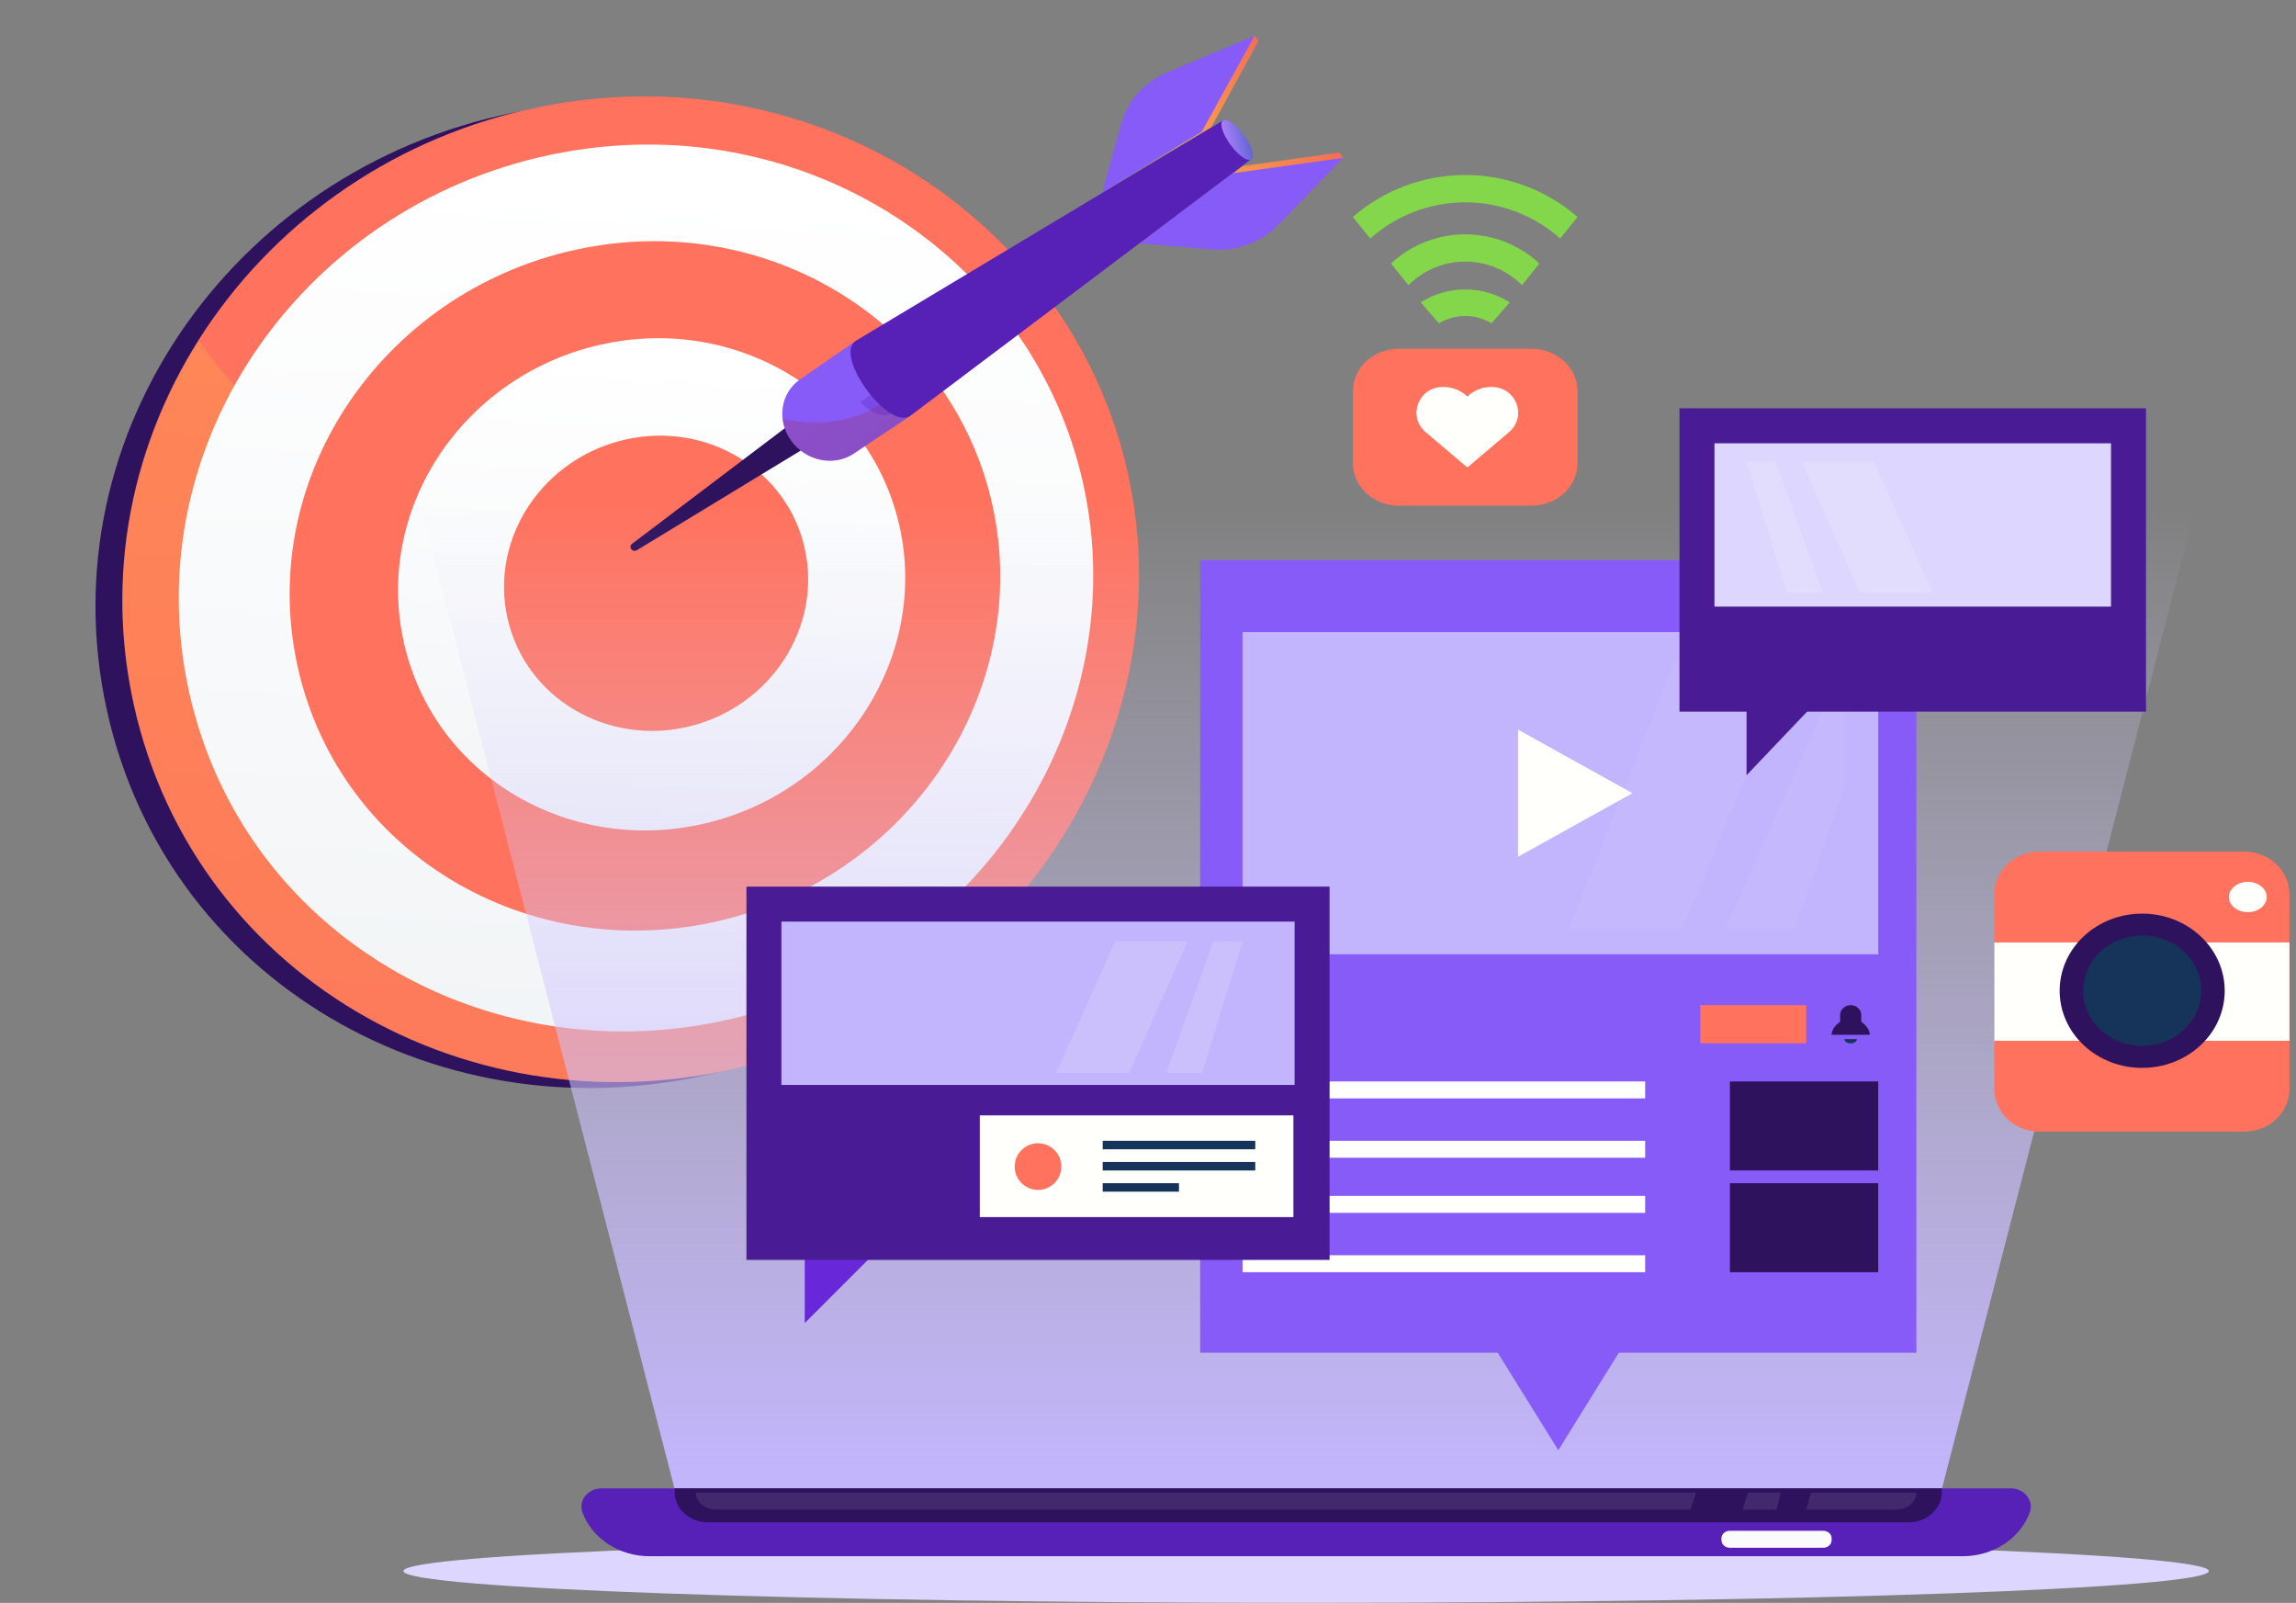
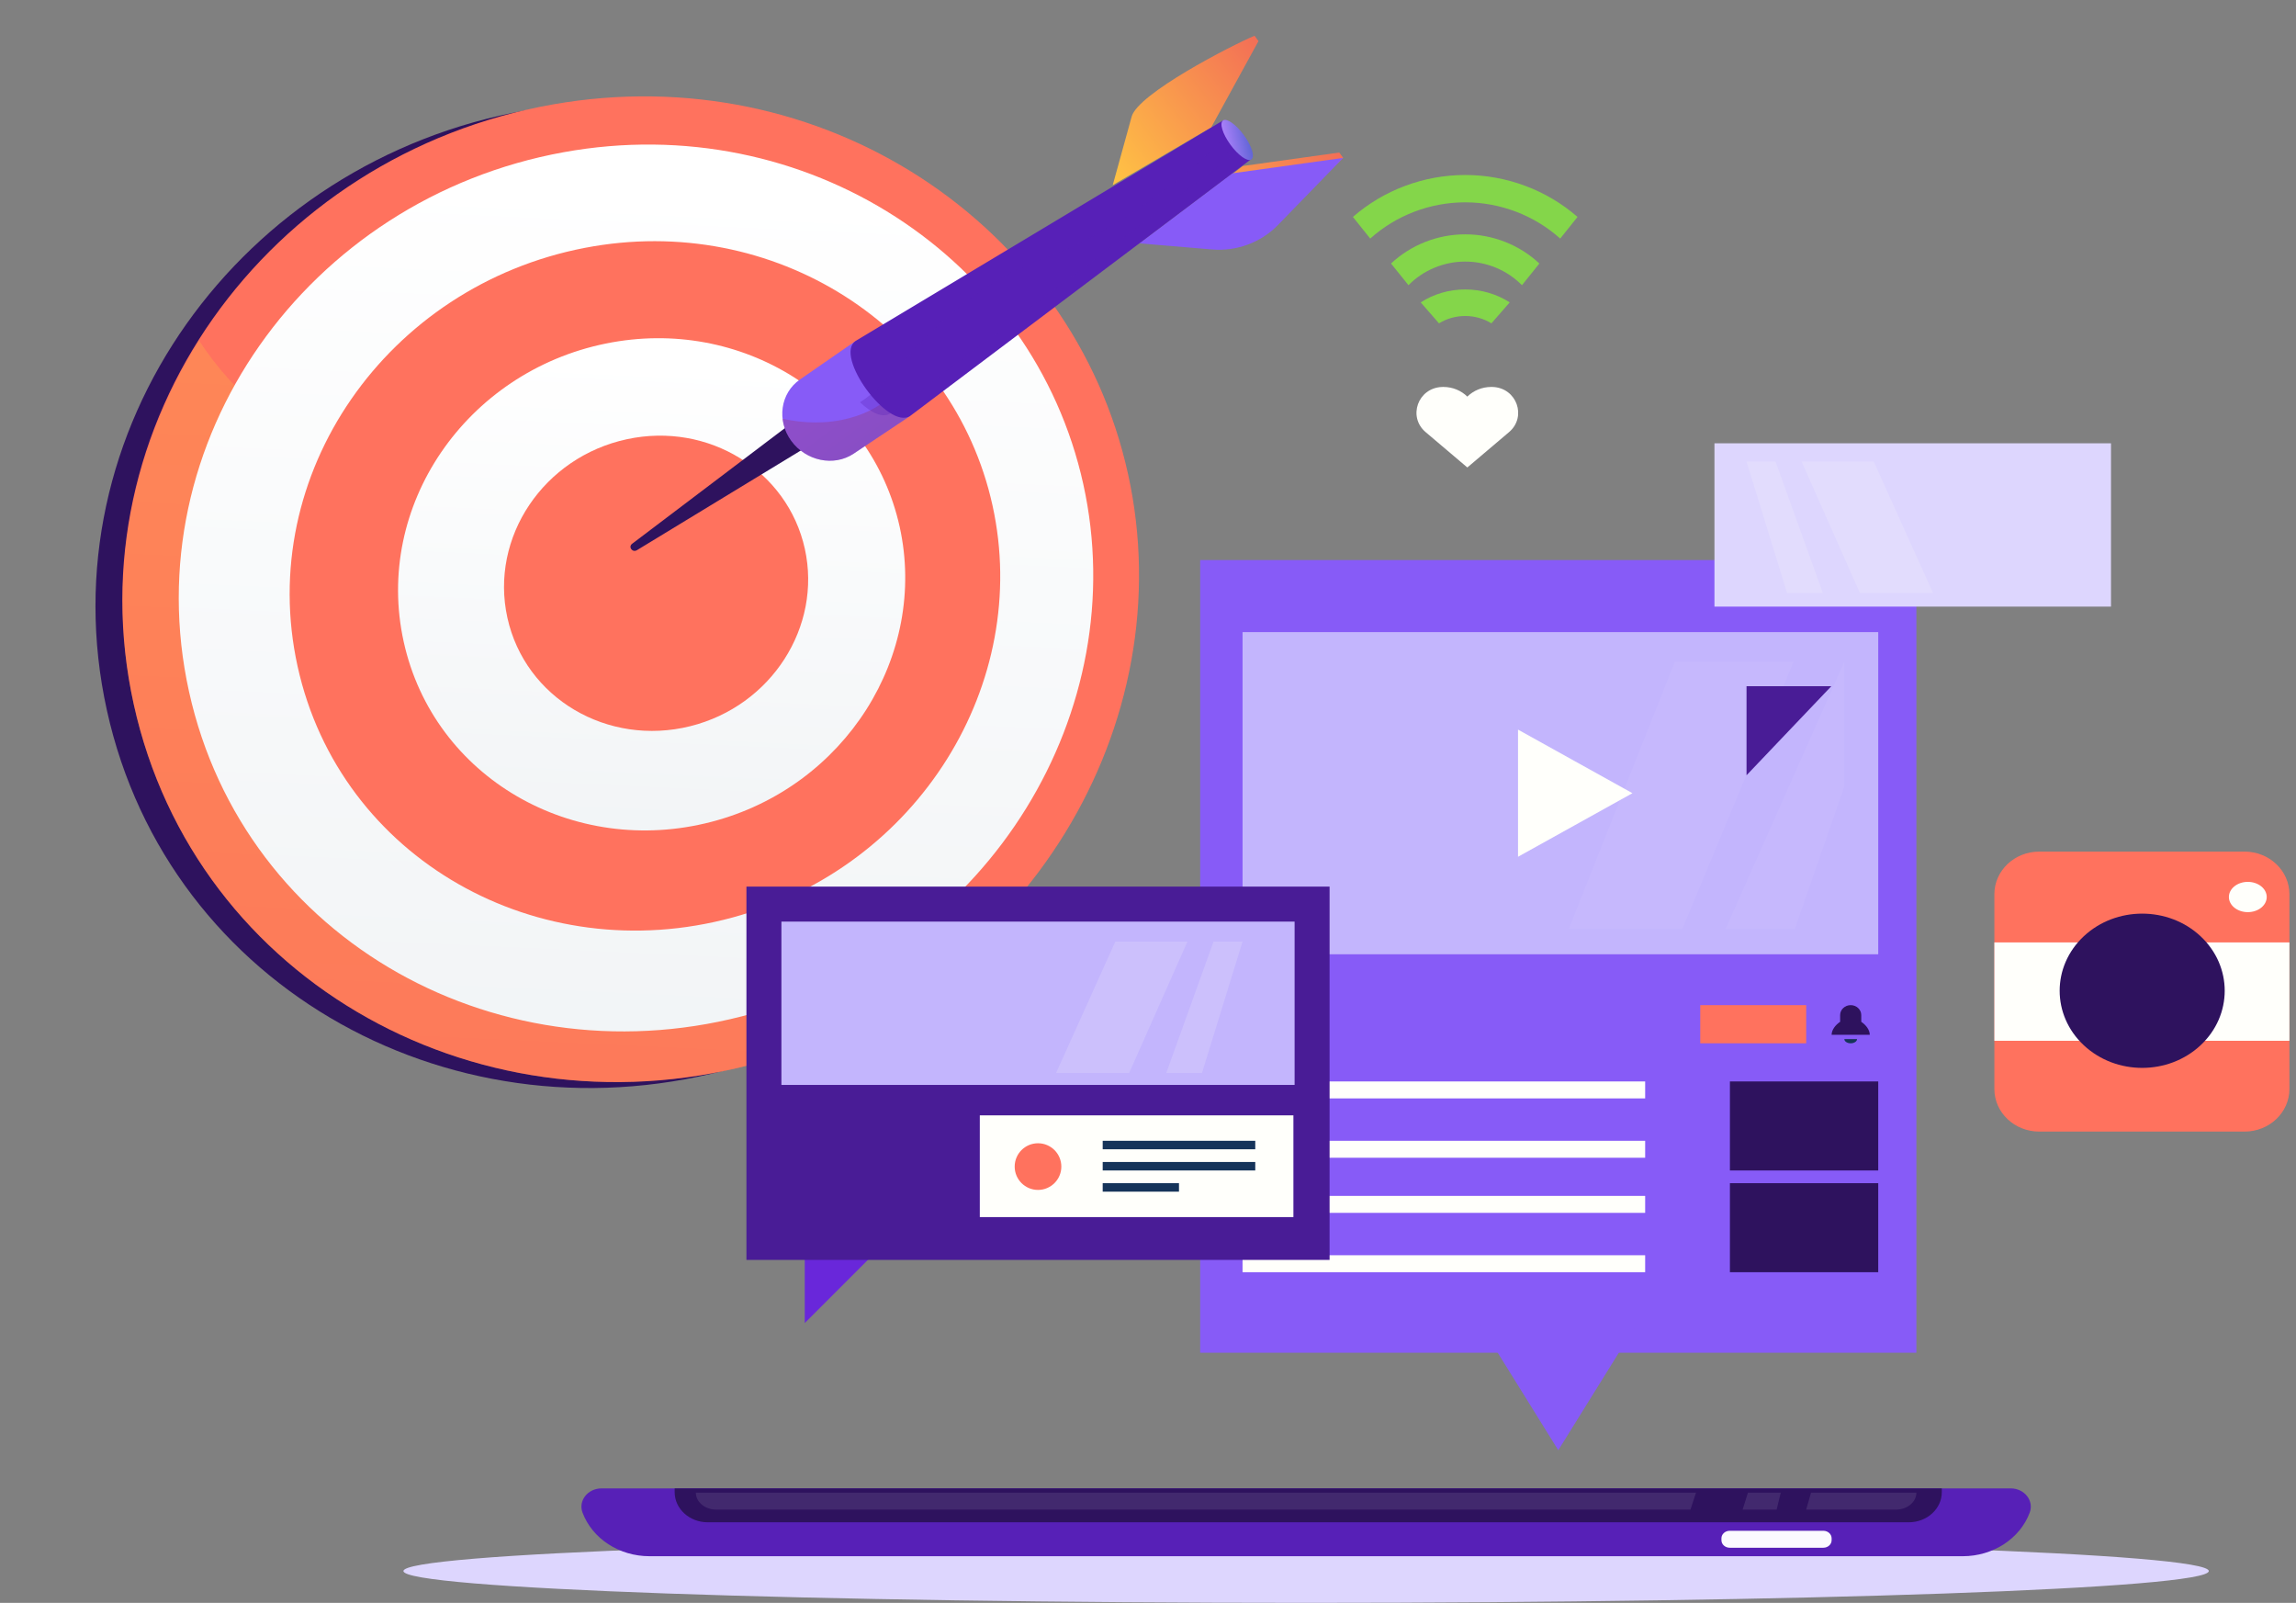
<svg xmlns="http://www.w3.org/2000/svg" width="245" height="171" viewBox="0 0 245 171" fill="none">
  <rect x="0" y="0" width="245" height="171" fill="#808080" stroke="none" />
  <path d="M117.5 51.181C123.393 77.874 106.674 105.727 78.677 113.822C48.902 122.43 17.997 105.627 11.408 75.782C4.819 45.937 25.655 17.136 56.146 11.77C84.816 6.724 111.607 24.489 117.5 51.181Z" fill="#2E125E" />
  <path d="M120.366 50.548C126.259 77.241 109.539 105.095 81.543 113.189C51.768 121.797 20.863 104.994 14.274 75.149C7.684 45.304 28.52 16.503 59.012 11.137C87.681 6.092 114.472 23.856 120.366 50.548Z" fill="#FF725E" />
  <g opacity="0.3">
    <path d="M87.757 93.869C75.096 85.241 81.703 69.126 67.96 57.929C55.208 47.539 42.156 55.095 28.413 44.209C25.483 41.888 23.129 39.206 21.237 36.332C14.121 47.619 11.229 61.36 14.274 75.149C20.863 104.994 51.768 121.798 81.543 113.189C91.851 110.209 100.608 104.573 107.26 97.373C98.296 98.562 92.113 96.836 87.757 93.869Z" fill="url(#paint0_linear_163_773)" />
  </g>
  <path d="M115.596 51.654C120.928 75.805 105.719 100.917 80.416 108.086C53.672 115.664 26.066 100.485 20.17 73.782C14.274 47.079 32.815 21.199 60.138 16.24C85.987 11.547 110.264 27.503 115.596 51.654Z" fill="url(#paint1_linear_163_773)" />
  <path d="M105.904 53.902C110.095 72.888 98.009 92.487 78.163 97.881C57.443 103.513 36.289 91.623 31.757 71.095C27.225 50.567 41.323 30.503 62.391 26.445C82.57 22.558 101.712 34.916 105.904 53.902Z" fill="#FF725E" />
  <path d="M96.001 56.198C99.027 69.906 90.206 83.954 75.91 87.676C61.167 91.514 46.279 82.964 43.079 68.47C39.878 53.975 49.725 39.69 64.644 36.65C79.111 33.702 92.974 42.49 96.001 56.198Z" fill="url(#paint2_linear_163_773)" />
  <path d="M85.881 58.545C87.716 66.86 82.308 75.318 73.657 77.471C64.845 79.664 56.041 74.502 54.143 65.904C52.245 57.306 58.023 48.763 66.898 46.855C75.61 44.982 84.045 50.23 85.881 58.545Z" fill="#FF725E" />
  <path d="M129.232 13.613C129.276 13.555 118.737 19.753 118.737 19.753L120.757 12.438C121.436 9.98 131.369 4.861 133.872 3.813L134.288 4.387L129.232 13.613Z" fill="url(#paint3_linear_163_773)" />
  <path d="M86.588 47.369L67.972 58.69C67.486 58.986 67.005 58.349 67.457 58.007L84.782 44.894C84.896 44.808 85.061 44.829 85.141 44.939L86.664 47.039C86.742 47.146 86.708 47.296 86.588 47.369Z" fill="#2E125E" />
  <path d="M132.615 17.71C132.687 17.69 122.697 25.21 122.697 25.21L130.492 25.855C133.111 26.071 141.458 18.767 143.328 16.845L142.911 16.271L132.615 17.71Z" fill="url(#paint4_linear_163_773)" />
  <path d="M131.449 18.495C131.52 18.475 121.576 25.962 121.576 25.962L129.342 26.613C131.953 26.832 134.548 25.875 136.359 24.012L143.327 16.845L131.449 18.495Z" fill="#875BF7" />
-   <path d="M128.235 14.065C128.279 14.007 117.625 20.517 117.625 20.517L119.63 13.227C120.304 10.776 122.115 8.739 124.54 7.723L133.872 3.813L128.235 14.065Z" fill="#875BF7" />
  <path d="M97.123 44.373L91.097 48.395C88.979 49.808 86.002 49.188 84.431 47.023C82.859 44.857 83.267 41.936 85.359 40.488L91.313 36.365L97.123 44.373Z" fill="#875BF7" />
  <g opacity="0.3">
    <path d="M90.716 44.586C88.196 45.275 85.723 45.153 83.508 44.675C83.601 45.486 83.904 46.297 84.431 47.023C86.002 49.188 88.979 49.808 91.097 48.395L97.123 44.373L95.417 42.02C94.116 43.167 92.69 44.046 90.716 44.586Z" fill="url(#paint5_linear_163_773)" />
  </g>
  <path d="M133.504 16.981L97.123 44.373C94.759 45.923 88.949 37.916 91.313 36.365L130.506 12.849L133.504 16.981Z" fill="#5720B7" />
  <g opacity="0.3">
    <path d="M119.204 23.723C111.518 28.382 109.19 27.381 102.873 32.316C97.052 36.865 95.196 40.709 91.772 42.917C92.942 44.021 94.184 44.642 95.009 44.102L131.389 16.71L130.224 15.104C126.174 19.098 122.328 21.828 119.204 23.723Z" fill="#5720B7" />
  </g>
  <path d="M132.746 14.435C133.582 15.586 133.931 16.74 133.527 17.013C133.123 17.284 132.121 16.573 131.288 15.425C130.455 14.277 130.105 13.123 130.506 12.849C130.908 12.573 131.911 13.283 132.746 14.435Z" fill="url(#paint6_linear_163_773)" />
-   <path d="M71.972 158.783H207.226L234.339 53.868H44.859L71.972 158.783Z" fill="url(#paint7_linear_163_773)" />
  <path d="M139.373 170.993C192.57 170.993 235.695 169.474 235.695 167.601C235.695 165.728 192.57 164.21 139.373 164.21C86.175 164.21 43.05 165.728 43.05 167.601C43.05 169.474 86.175 170.993 139.373 170.993Z" fill="#DDD6FE" />
  <path d="M204.492 59.747H128.067V144.312H204.492V59.747Z" fill="#875BF7" />
  <path d="M200.422 67.435H132.589V101.803H200.422V67.435Z" fill="#C3B5FD" />
  <path d="M166.28 154.713L161.644 147.251L157.009 139.79H166.28H175.55L170.915 147.251L166.28 154.713Z" fill="#875BF7" />
  <path d="M174.193 84.619L168.088 88.011L161.984 91.402V84.619V77.836L168.088 81.228L174.193 84.619Z" fill="#FFFFFB" />
  <path opacity="0.05" d="M178.718 70.6H191.378L179.52 99.09H167.41L178.718 70.6Z" fill="#FFFFFB" />
  <path opacity="0.05" d="M196.804 70.6L184.142 99.09H191.522L196.804 83.907V70.6Z" fill="#FFFFFB" />
  <path d="M192.734 107.23H181.429V111.3H192.734V107.23Z" fill="#FF725E" />
  <path d="M198.61 109.007V108.292C198.61 107.706 198.105 107.23 197.483 107.23C196.86 107.23 196.355 107.706 196.355 108.292V109.007C195.848 109.35 195.448 109.872 195.448 110.396H199.518C199.518 109.872 199.117 109.35 198.61 109.007Z" fill="#2E125E" />
  <path d="M175.55 115.37H132.589V117.179H175.55V115.37Z" fill="#FFFFFB" />
  <path d="M175.55 121.701H132.589V123.51H175.55V121.701Z" fill="#FFFFFB" />
  <path d="M175.55 127.58H132.589V129.389H175.55V127.58Z" fill="#FFFFFB" />
  <path d="M175.55 133.911H132.589V135.72H175.55V133.911Z" fill="#FFFFFB" />
  <path d="M200.422 115.37H184.595V124.867H200.422V115.37Z" fill="#2E125E" />
  <path d="M200.422 126.223H184.595V135.72H200.422V126.223Z" fill="#2E125E" />
  <path d="M209.442 166.019H69.303C66.074 166.019 63.202 164.148 62.16 161.366C61.685 160.099 62.72 158.783 64.191 158.783H214.554C216.025 158.783 217.06 160.099 216.586 161.366C215.543 164.148 212.672 166.019 209.442 166.019Z" fill="#5720B7" />
  <path d="M203.675 162.401H75.523C73.573 162.401 71.992 160.962 71.992 159.187V158.783H207.205V159.187C207.205 160.962 205.625 162.401 203.675 162.401Z" fill="#2E125E" />
  <path d="M194.564 165.114H184.574C184.085 165.114 183.69 164.754 183.69 164.311V164.108C183.69 163.665 184.086 163.305 184.574 163.305H194.564C195.052 163.305 195.448 163.665 195.448 164.108V164.311C195.448 164.754 195.053 165.114 194.564 165.114Z" fill="#FBFAFF" />
  <path opacity="0.1" d="M180.977 159.235H74.253C74.253 160.234 75.225 161.044 76.423 161.044H180.385L180.977 159.235Z" fill="white" />
  <path opacity="0.1" d="M190.021 159.235H186.521L185.951 161.044H189.578L190.021 159.235Z" fill="white" />
  <path opacity="0.1" d="M193.251 159.235L192.734 161.044H202.329C203.524 161.044 204.492 160.234 204.492 159.235H193.251Z" fill="white" />
  <path d="M196.804 110.848C196.804 111.098 197.108 111.3 197.483 111.3C197.858 111.3 198.161 111.098 198.161 110.848H196.804Z" fill="#16345A" />
  <path d="M85.872 141.146V131.65H95.369L90.621 136.398L85.872 141.146Z" fill="#6927DA" />
  <path d="M141.876 94.584H79.65V134.409H141.876V94.584Z" fill="#491C96" />
  <path d="M138.143 98.318H83.383V115.741H138.143V98.318Z" fill="#C3B5FD" />
  <path d="M138.016 118.988H104.552V129.841H138.016V118.988Z" fill="#FFFFFB" />
  <path d="M113.252 124.453C113.252 123.078 112.137 121.964 110.763 121.964C109.388 121.964 108.274 123.078 108.274 124.453C108.274 125.827 109.388 126.942 110.763 126.942C112.137 126.942 113.252 125.827 113.252 124.453Z" fill="#FF725E" />
  <path d="M133.946 121.701H117.666V122.606H133.946V121.701Z" fill="#16345A" />
  <path d="M133.946 123.962H117.666V124.867H133.946V123.962Z" fill="#16345A" />
  <path d="M125.806 126.223H117.666V127.128H125.806V126.223Z" fill="#16345A" />
  <path opacity="0.15" d="M119.015 100.447L112.692 114.466H120.49L126.711 100.447H119.015Z" fill="#FFFFFB" />
  <path opacity="0.15" d="M129.496 100.447L124.449 114.466H128.261L132.589 100.447H129.496Z" fill="#FFFFFB" />
  <path d="M239.509 120.719H217.603C214.958 120.719 212.814 118.685 212.814 116.176V95.393C212.814 92.884 214.958 90.85 217.603 90.85H239.509C242.154 90.85 244.297 92.885 244.297 95.393V116.176C244.298 118.685 242.154 120.719 239.509 120.719Z" fill="#FF725E" />
  <path d="M244.297 100.538H212.814V111.032H244.297V100.538Z" fill="#FFFFFB" />
  <path d="M234.814 111.514C238.253 108.3 238.253 103.091 234.814 99.877C231.375 96.664 225.8 96.664 222.36 99.877C218.921 103.091 218.921 108.301 222.36 111.514C225.8 114.727 231.375 114.727 234.814 111.514Z" fill="#2E125E" />
-   <path d="M232.488 110.312C235.222 108.3 235.694 104.598 233.541 102.043C231.388 99.488 227.426 99.048 224.692 101.059C221.958 103.071 221.486 106.773 223.639 109.328C225.792 111.883 229.754 112.323 232.488 110.312Z" fill="#16345A" />
  <path d="M239.857 97.309C240.972 97.309 241.876 96.586 241.876 95.694C241.876 94.802 240.972 94.079 239.857 94.079C238.743 94.079 237.839 94.802 237.839 95.694C237.839 96.586 238.743 97.309 239.857 97.309Z" fill="#FFFFFB" />
  <path d="M191.152 62.46L189.004 58.842L186.856 55.225H191.152H195.448L193.3 58.842L191.152 62.46Z" fill="#FF725E" />
  <path d="M186.368 82.706V73.209H195.413L190.89 77.957L186.368 82.706Z" fill="#491C96" />
-   <path d="M179.212 43.558H228.993V75.916H179.212V43.558Z" fill="#491C96" />
  <path d="M182.945 47.292H225.259V64.715H182.945V47.292Z" fill="#DDD6FE" />
  <path opacity="0.15" d="M199.942 49.241L206.266 63.26H198.467L192.247 49.241H199.942Z" fill="#FFFFFB" />
  <path opacity="0.15" d="M189.461 49.241L194.508 63.26H190.697L186.368 49.241H189.461Z" fill="#FFFFFB" />
-   <path d="M163.452 53.941H149.246C146.55 53.941 144.365 51.913 144.365 49.412V41.737C144.365 39.236 146.55 37.209 149.246 37.209H163.452C166.147 37.209 168.333 39.236 168.333 41.737V49.412C168.332 51.913 166.147 53.941 163.452 53.941Z" fill="#FF725E" />
  <path d="M161.025 46.099C162.944 44.473 161.861 41.392 159.296 41.282C159.242 41.28 159.188 41.279 159.133 41.279C158.129 41.279 157.223 41.675 156.575 42.311C155.927 41.675 155.02 41.279 154.017 41.279C153.962 41.279 153.907 41.281 153.853 41.283C151.288 41.393 150.207 44.474 152.126 46.1L156.576 49.871L161.025 46.099Z" fill="#FFFFFB" />
  <path d="M156.348 30.878C154.636 30.878 152.972 31.371 151.601 32.259L153.552 34.496C154.369 33.991 155.345 33.711 156.349 33.711C157.353 33.711 158.329 33.99 159.146 34.495L161.097 32.258C159.725 31.371 158.061 30.878 156.348 30.878Z" fill="#84D64A" />
  <path d="M156.349 24.999C153.398 24.999 150.55 26.127 148.435 28.113L150.294 30.426C151.872 28.823 154.069 27.905 156.349 27.905C158.63 27.905 160.826 28.823 162.404 30.426L164.263 28.113C162.148 26.127 159.3 24.999 156.349 24.999Z" fill="#84D64A" />
  <path d="M156.349 18.668C151.924 18.668 147.645 20.282 144.365 23.143L146.213 25.451C148.965 22.982 152.594 21.585 156.349 21.585C160.104 21.585 163.733 22.982 166.485 25.451L168.333 23.143C165.053 20.282 160.773 18.668 156.349 18.668Z" fill="#84D64A" />
  <defs>
    <linearGradient id="paint0_linear_163_773" x1="65.735" y1="12.419" x2="58.422" y2="170.08" gradientUnits="userSpaceOnUse">
      <stop stop-color="#FFC444" />
      <stop offset="0.996" stop-color="#F36F56" />
    </linearGradient>
    <linearGradient id="paint1_linear_163_773" x1="71.424" y1="19.584" x2="64.987" y2="158.359" gradientUnits="userSpaceOnUse">
      <stop stop-color="white" />
      <stop offset="0.996" stop-color="#EBEFF2" />
    </linearGradient>
    <linearGradient id="paint2_linear_163_773" x1="71.512" y1="38.392" x2="67.939" y2="115.413" gradientUnits="userSpaceOnUse">
      <stop stop-color="white" />
      <stop offset="0.996" stop-color="#EBEFF2" />
    </linearGradient>
    <linearGradient id="paint3_linear_163_773" x1="117.35" y1="17.986" x2="134.456" y2="4.556" gradientUnits="userSpaceOnUse">
      <stop stop-color="#FFC444" />
      <stop offset="0.996" stop-color="#F36F56" />
    </linearGradient>
    <linearGradient id="paint4_linear_163_773" x1="124.399" y1="27.378" x2="141.246" y2="14.15" gradientUnits="userSpaceOnUse">
      <stop stop-color="#FFC444" />
      <stop offset="0.996" stop-color="#F36F56" />
    </linearGradient>
    <linearGradient id="paint5_linear_163_773" x1="84.957" y1="38.492" x2="96.235" y2="53.774" gradientUnits="userSpaceOnUse">
      <stop stop-color="#AB316D" />
      <stop offset="1" stop-color="#792D3D" />
    </linearGradient>
    <linearGradient id="paint6_linear_163_773" x1="130.735" y1="15.213" x2="133.299" y2="14.647" gradientUnits="userSpaceOnUse">
      <stop stop-color="#AA80F9" />
      <stop offset="0.996" stop-color="#6165D7" />
    </linearGradient>
    <linearGradient id="paint7_linear_163_773" x1="139.599" y1="53.868" x2="139.599" y2="158.783" gradientUnits="userSpaceOnUse">
      <stop stop-color="#DDD6FE" stop-opacity="0" />
      <stop offset="1" stop-color="#C3B5FD" />
    </linearGradient>
  </defs>
</svg>